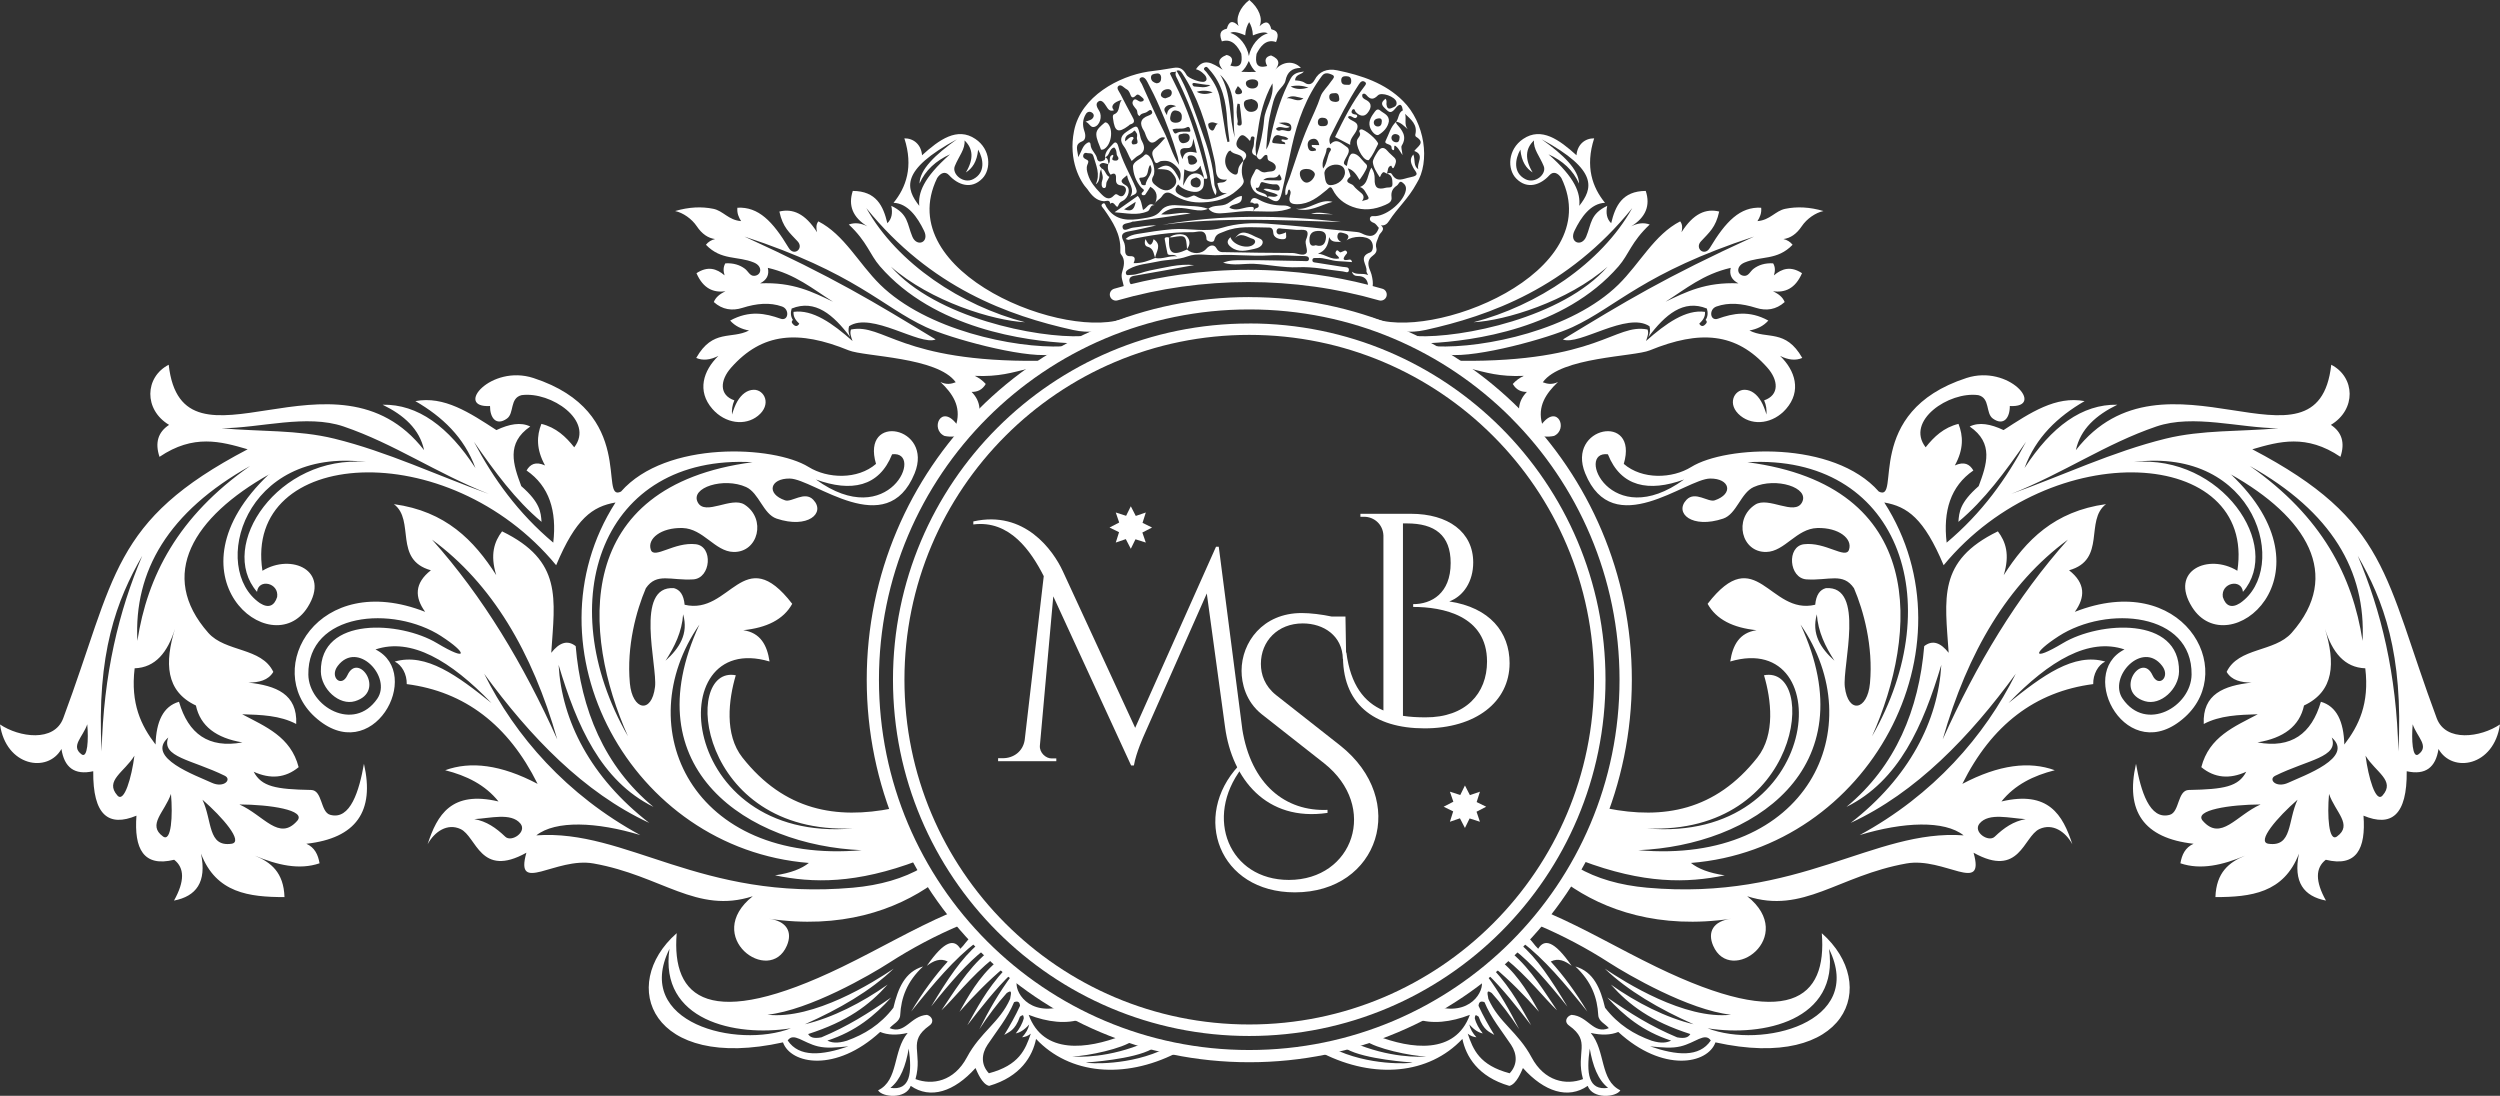
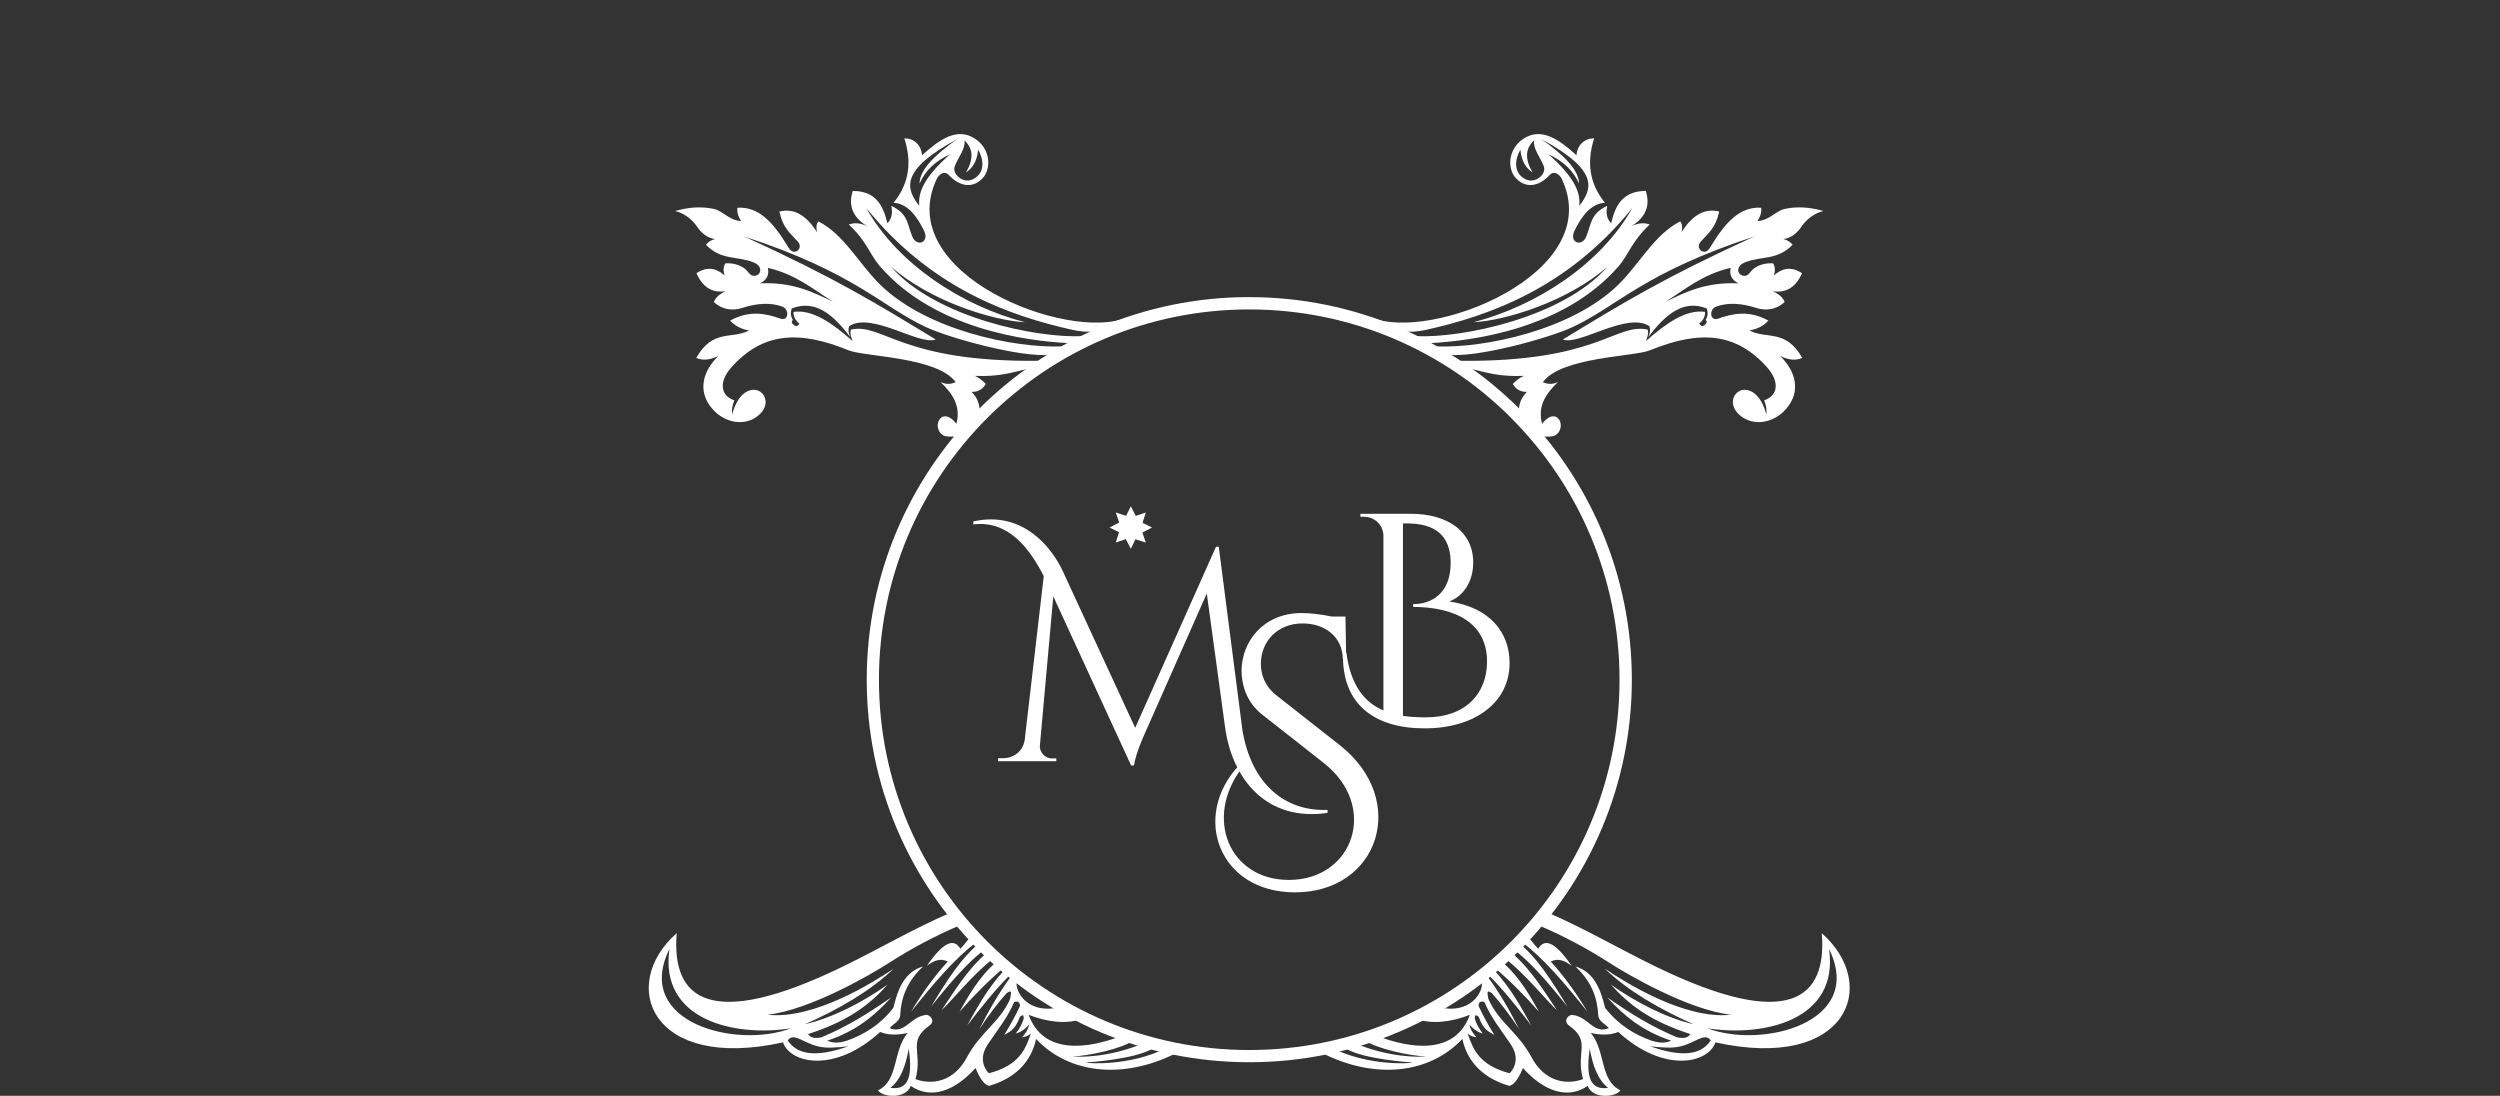
<svg xmlns="http://www.w3.org/2000/svg" viewBox="0 0 595.28 260.93">
  <rect x="0" y="0" width="595.28" height="260.93" fill="#333333" stroke="none" />
  <defs>
    <style>.d,.e{fill:#fff;}.e{fill-rule:evenodd;}</style>
  </defs>
  <g id="a" />
  <g id="b">
    <g id="c">
      <g>
-         <path class="e" d="M64.14,112.92c-18.1,10.17-26.7,23.99-14.54,37.77,4.09,4.63,12.68,3.42,15.48,9.3-1.22,2.03-3.43,2.51-5.93,2.55,6.54,.71,11.71,2.7,11.38,9.85-3.86-2.05-8.36-2.18-12.87-2.32,5.55,2.95,11.58,5.34,13.45,12.6-3.16,2.6-6.74,2.9-10.7,1.09,1.87,3.56,5.24,4.18,13.67,4.34,2.73,.05,2.19,5.25,4.52,5.91,4.84,1.38,6.95-5.8,8.06-12.14,2.59,11.27-1.82,17.72-13.71,19.04,2,.89,2.79,2.62,3.14,4.65-4.85,1.65-10.06,.42-15.39-1.81,3.78,1.55,6.85,3.96,7.04,9.86-8.37-.01-16.28-.93-19.88-10.35,1.42,6.83-1.18,10.16-6.43,11.18,2.58-4.6,2.52-7.8,.04-9.72-7.32,1.8-9.57-2.61-8.98-10.5-6.62,2.76-10.4-.07-10.29-10.58-4.48,1-6.9-.92-7.57-5.3-3.28,5.83-13.21,4.15-14.63-5.84,4.56,3.07,12.91,4.29,15.06-1.49,12.56-33.73,11.35-46.98,43.91-64.03-6.43-1.88-12.89-3.67-20.99,1.8-1.12-3.35-.36-5.88,2.28-7.61-6.06-3.62-5.82-11.36-.09-14.32,3.2,28.73,39.76-6.74,60.81,20.34-1.07-5.03-4.81-8.35-9.88-10.82,8.39-.16,15.69,5.2,22.11,15.08-2.69-7.35-7.9-12.23-14.31-15.94,6.85-1.29,12.94,2.76,19.3,6.9,3.08-1.46,5.83-1.96,8.06-.85-5.81,3.97-4.05,9.07-2.14,14.19,4.53,3.96,4.65,6.22,4.83,8.51-6.21-5.17-11.22-12.03-16.1-19.06,4.62,8.76,10.5,16.96,18.89,24.01,.87-7.51-.92-13.43-6.36-17.18,.87-1.51,2.17-2.21,4.4-1.2-2.14-3.9-1.99-7.06-.87-9.9,3.5,.86,5.82,3.05,7.82,5.58,4.87-6.3-5.55-13.37-12.54-12.42-2.87,.71-1.69,4.31-3.48,5.58-2.6,1.85-4.06-.24-4.03-2.99-8.59,.48,.14-9.98,10.33-6.67,24.88,8.09,15.4,29.78,20.86,27.04,10.75-12.23,36.4-10.97,44.66-5.86,4.53,2.81,11.69,3.06,16.06-.73-3.62-12.25,13.73-8.94,9.2,2.24-6.63,16.33-24.01,1.31-29.75,1.25-4.72-.05-5.65,3.65-1.09,5.19,1.57,.53,4.66-2.3,6.7-.14,3.01,3.17-1.31,6.98-8.73,4.49-3.2-1.08-4.18-6.11-7.25-7.51-5.27-2.4-13.43,.1-11.51,3.66,1.76,3.27,8.01-1.5,11.13,.52,5.22,3.37,3.3,11.4-2.63,11.27-4.42-.1-7.17-5.56-12.15-5.7-5.11-.14-8.48,2.56-7.53,5.21,.81,2.26,5.61-1.96,10.71-1.35,4.18,.51,3.59,8.11-.62,8.37-5.38,.33-8.68-1.7-11.28,2.1-2.25,5.27-4.62,13.77-3.81,22.63,.59,6.47,5.2,7.4,5.99,.87,.61-4.99-4.95-24.19,4.52-23.51,1.38,.37,2.31,1.55,2.53,3.95,10.9,2.6,14.01-15.26,25.62-.22-2.07,3.75-6.1,5.71-11.66,6.28,4.1,.6,5.68,3.56,6.26,7.45-26.03-7.72-22.09,43.43,19.93,39.75-37.09,1.61-40.9-38.96-27.97-36.47-1.7,5.75-2.76,14.1,1.58,19.59,10.02,12.7,22.4,14.75,35.77,12.1,1.75,4.45,3.68,8.34,6.14,12.41-14.92,5.64-25.18,5.4-34.14,3.54,3.77-.55,6.34-1.58,8.05-2.95-42.47-3.38-68.1-51.41-46.04-85.83-5.5,.97-9.44,3.76-14.13,14.94-25.83-31.27-74.45-28.04-69.94,1.32,6.89-4.21,16.24-.08,10.79,8.64-8.58,13.72-34.69-7.56-9.19-31.66h0Zm158.13,97.38c-.89-1.24-1.73-2.51-2.55-3.8-4.6,2.69-10.17,4.29-16.64,4.87-36.36,3.22-53.93-14.01-75.38-12.46,4.57-3.62,14.34-3.23,24.76-.07-17.53-9.53-29.75-23.52-37.17-38.41,10.91,14.98,23.74,28.31,39.3,35.51-13.94-10.79-20.82-24.28-21.58-37.63,4.33,14.47,10.06,27.63,22.59,33.82-11.74-9.69-17.26-23.24-18.52-38.28-2.02-1.58-3.95-.78-5.82,1.59,.85-12.91,2.74-21.89-11.71-28.92-1.85,2.45-2.9,5.5-1.39,10.43-5.29-8.29-12.03-15.22-24.37-16.91,5.14,3.86-.18,13.24,8.81,15.75-3.94,3.09-3.88,6.42-1.36,9.9-25.55-10.04-38.85,13.53-26.28,25,13.7,12.5,26.05-10.25,14.45-16.05,8.47-2.86,17.81,2.59,27.62,12.77-8.03-6.46-15.57-12.07-23.04-9.88,1.71,.82,2.91,3.01,2.86,5.36,13.83,1.79,24.2,9.74,31.16,23.76-8.77-4.62-16-5.44-22.01-3.25,5.08,1.28,9.53,3.47,12.7,7.44-11.22-2.65-14.6,3.17-16.88,10.18,1.68-3.06,4.72-5.05,7.83-3.62,3.85,1.79,4.66,11.79,15.69,5.64-2.86,10.09,6.98,.96,15.98,2.56,16.22,2.88,24.56,12.14,37.92,7.8-12.11,9.64,4,21.35,8.12,11.77,1.39-3.24,0-5.87-4.35-6.42,17.13,2.55,30.24-1.97,39.25-8.42h0ZM24.2,178.93c.43-18.47,4.12-33.5,9.67-46.58-6.07,10.51-10.92,23.18-9.67,46.58h0Zm15.87-3.33c-5.49,4.81,6.65,9.06,10.34,10.78,2.91,1.35,4.86-.8,3.12-1.66-7.81-3.85-15.27-4.42-13.46-9.12h0Zm.64,13.44c-1.49,4.34-5.73,7.35-1.9,10.13,2,1.45,2.36-4.97,1.9-10.13h0Zm7.5,1.38c2.37,5.06,1.21,11.29,6.91,10.49,2.98-.42-2.14-6.35-6.91-10.49h0Zm8.8,1.13c5.81,2.6,9.43,8.83,13.76,3.9,2.26-2.57-6.56-3.88-13.76-3.9h0Zm-36.23-19.09c-1.05,3.07-4.05,5.19-1.34,7.17,1.41,1.03,1.67-3.51,1.34-7.17h0Zm11.23,7.48c-2.39,3.92-7.18,5.94-4.05,9.48,1.63,1.85,3.38-4.33,4.05-9.48h0ZM179.19,110.06c-35.77-2.01-48.26,32.93-29.66,65.26-10.96-24.54-13.34-59.62,29.66-65.26h0Zm-16.53,36.21c-.28,4.16-2.02,7.7-4.19,11.05,3.31-2.99,5.51-6.39,4.19-11.05h0Zm31.61-32.1c17.48,12.69,25.96-6.96,18.15-6-3.08,7.76-9.73,9.07-18.15,6h0Zm-61.58,61.89c-5.95-20.84-15.55-37.1-29.81-47.56,12.12,13.55,21.79,29.69,29.81,47.56h0Zm-19.75,18.98c2.88,.51,5.15,2.06,7.37,4.19,1.47,1.42,5.27-1.14,3.59-3.15-2.22-2.66-7.23-1.22-10.97-1.04h0Zm53.6-46.33c-16.99,24.57-1.69,57.26,38.64,53.73-26.89-1.11-54.68-19.15-38.64-53.73h0Zm-79.37-38.69c-29.19-3.68-37.2,25.42-25.27,33.6,2.05,1.3,3.43,.64,4.09-1.47,.5-3.39-4.45-4.45-4.79-1.22-9.54-11.01,5.07-32.7,25.96-30.91h0Zm-34.34-8.04c8.92,.82,18.07,.33,26.78,2.47,12.65,3.11,24.53,8.78,36.79,13.17-12.64-5.02-22.46-11.93-34.59-16.07-8.8-3-19.88,.38-28.98,.42h0Zm52.27,49.52c-11.57-7.47-31.89-5.66-31.68,9.14,.11,7.61,10.85,13.82,16.41,5.74,3.56-5.17-4.71-14-9.41-7.82-2.04,2.68,.89,5.3,2.31,2.21,2.61-5.71,9.24,3.94,1.8,6.19-3.77,1.14-8.07-2.94-8.13-7.04-.2-13.24,18.93-12,27.63-6.79,7.66,4.59,7.16,2.31,1.07-1.62h0Zm-72.39,1.1c2.35-15.35,9.63-29.61,26.85-41.65-19.48,10.91-27.7,25-26.85,41.65h0Zm24.99,24.17c-6.18-1.03-10-3.85-11.05-8.78-7.24-3.4-7.47-10.19-4.98-18.28-1.75,5.62-4.67,9.25-9.61,9.42-1.01,8.43,1.55,13.68,4.98,18.15,.15-5.49,1.83-9.11,5.58-10.18,2.22,7.65,7.06,11.15,15.07,9.68Z" />
-         <path class="e" d="M297.46,77.02c23.42,0,44.63,9.5,59.98,24.85,15.35,15.35,24.85,36.56,24.85,59.98s-9.5,44.63-24.85,59.98c-15.35,15.35-36.56,24.85-59.98,24.85s-44.63-9.5-59.98-24.85c-15.35-15.35-24.85-36.56-24.85-59.98s9.5-44.63,24.85-59.98c15.35-15.35,36.56-24.84,59.98-24.84h0Zm58.05,26.77c-14.86-14.86-35.38-24.05-58.05-24.05s-43.2,9.19-58.05,24.05c-14.86,14.86-24.05,35.38-24.05,58.05s9.19,43.2,24.05,58.05c14.86,14.86,35.38,24.05,58.05,24.05s43.2-9.19,58.05-24.05c14.86-14.85,24.05-35.38,24.05-58.05s-9.19-43.2-24.05-58.05Z" />
        <path class="e" d="M297.46,70.75c25.15,0,47.93,10.2,64.42,26.68,16.48,16.48,26.68,39.26,26.68,64.41s-10.2,47.93-26.68,64.41c-16.48,16.49-39.26,26.68-64.41,26.68s-47.93-10.2-64.41-26.68c-16.48-16.48-26.68-39.26-26.68-64.41s10.2-47.93,26.68-64.42c16.48-16.48,39.26-26.68,64.41-26.68h0Zm62.35,28.75c-15.96-15.96-38-25.82-62.35-25.82s-46.39,9.87-62.35,25.82c-15.95,15.96-25.82,38-25.82,62.35s9.87,46.39,25.82,62.35c15.96,15.95,38,25.82,62.35,25.82s46.39-9.87,62.34-25.82c15.96-15.96,25.83-38,25.83-62.34s-9.87-46.39-25.82-62.34Z" />
-         <path class="e" d="M531.13,112.92c18.1,10.17,26.7,23.99,14.54,37.77-4.09,4.63-12.68,3.42-15.48,9.3,1.21,2.03,3.43,2.51,5.93,2.55-6.54,.71-11.71,2.7-11.38,9.85,3.86-2.05,8.36-2.18,12.87-2.32-5.55,2.95-11.58,5.34-13.45,12.6,3.16,2.6,6.74,2.9,10.7,1.09-1.87,3.56-5.24,4.18-13.67,4.34-2.73,.05-2.19,5.25-4.52,5.91-4.85,1.38-6.95-5.8-8.06-12.14-2.59,11.27,1.82,17.72,13.71,19.04-2,.89-2.79,2.62-3.14,4.65,4.85,1.65,10.06,.42,15.39-1.81-3.78,1.55-6.85,3.96-7.05,9.86,8.37-.01,16.29-.93,19.89-10.35-1.41,6.83,1.18,10.16,6.43,11.18-2.58-4.6-2.52-7.8-.04-9.72,7.32,1.8,9.57-2.61,8.98-10.5,6.62,2.76,10.4-.07,10.29-10.58,4.49,1,6.9-.92,7.57-5.3,3.28,5.83,13.21,4.15,14.63-5.84-4.56,3.07-12.91,4.29-15.06-1.49-12.56-33.73-11.35-46.98-43.91-64.03,6.43-1.88,12.89-3.67,20.99,1.8,1.12-3.35,.35-5.88-2.28-7.61,6.07-3.62,5.82-11.36,.09-14.32-3.2,28.73-39.76-6.74-60.81,20.34,1.07-5.03,4.81-8.35,9.88-10.82-8.4-.16-15.69,5.2-22.11,15.08,2.7-7.35,7.91-12.23,14.31-15.94-6.85-1.29-12.94,2.76-19.3,6.9-3.08-1.46-5.83-1.96-8.06-.85,5.81,3.97,4.05,9.07,2.14,14.19-4.52,3.96-4.65,6.22-4.83,8.51,6.21-5.17,11.22-12.03,16.1-19.06-4.62,8.76-10.5,16.96-18.9,24.01-.87-7.51,.92-13.43,6.36-17.18-.87-1.51-2.17-2.21-4.41-1.2,2.15-3.9,1.99-7.06,.87-9.9-3.5,.86-5.82,3.05-7.82,5.58-4.88-6.3,5.55-13.37,12.54-12.42,2.87,.71,1.69,4.31,3.47,5.58,2.6,1.85,4.06-.24,4.03-2.99,8.59,.48-.15-9.98-10.33-6.67-24.88,8.09-15.4,29.78-20.86,27.04-10.76-12.23-36.4-10.97-44.66-5.86-4.53,2.81-11.69,3.06-16.07-.73,3.63-12.25-13.73-8.94-9.19,2.24,6.63,16.33,24.01,1.31,29.75,1.25,4.72-.05,5.65,3.65,1.09,5.19-1.57,.53-4.65-2.3-6.71-.14-3,3.17,1.31,6.98,8.73,4.49,3.2-1.08,4.18-6.11,7.25-7.51,5.27-2.4,13.43,.1,11.51,3.66-1.76,3.27-8.01-1.5-11.13,.52-5.22,3.37-3.3,11.4,2.63,11.27,4.42-.1,7.17-5.56,12.15-5.7,5.11-.14,8.48,2.56,7.53,5.21-.81,2.26-5.62-1.96-10.71-1.35-4.17,.51-3.59,8.11,.62,8.37,5.38,.33,8.68-1.7,11.29,2.1,2.25,5.27,4.62,13.77,3.81,22.63-.59,6.47-5.2,7.4-5.99,.87-.61-4.99,4.95-24.19-4.52-23.51-1.38,.37-2.31,1.55-2.53,3.95-10.9,2.6-14.01-15.26-25.62-.22,2.07,3.75,6.1,5.71,11.66,6.28-4.1,.6-5.69,3.56-6.27,7.45,26.03-7.72,22.09,43.43-19.93,39.75,37.09,1.61,40.91-38.96,27.97-36.47,1.7,5.75,2.76,14.1-1.58,19.59-10.02,12.7-22.4,14.75-35.77,12.1-1.76,4.45-3.68,8.34-6.14,12.41,14.93,5.64,25.18,5.4,34.14,3.54-3.77-.55-6.34-1.58-8.05-2.95,42.47-3.38,68.1-51.41,46.04-85.83,5.5,.97,9.44,3.76,14.13,14.94,25.82-31.27,74.45-28.04,69.94,1.32-6.88-4.21-16.25-.08-10.79,8.64,8.58,13.72,34.69-7.56,9.19-31.66h0Zm-158.13,97.38c.89-1.24,1.74-2.51,2.55-3.8,4.61,2.69,10.17,4.29,16.64,4.87,36.36,3.22,53.93-14.01,75.38-12.46-4.57-3.62-14.34-3.23-24.76-.07,17.53-9.53,29.75-23.52,37.17-38.41-10.91,14.98-23.74,28.31-39.31,35.51,13.93-10.79,20.82-24.28,21.58-37.63-4.33,14.47-10.06,27.63-22.59,33.82,11.74-9.69,17.26-23.24,18.52-38.28,2.02-1.58,3.95-.78,5.82,1.59-.86-12.91-2.74-21.89,11.72-28.92,1.85,2.45,2.9,5.5,1.39,10.43,5.29-8.29,12.03-15.22,24.36-16.91-5.14,3.86,.18,13.24-8.8,15.75,3.94,3.09,3.88,6.42,1.37,9.9,25.55-10.04,38.85,13.53,26.28,25-13.7,12.5-26.05-10.25-14.45-16.05-8.47-2.86-17.81,2.59-27.63,12.77,8.03-6.46,15.57-12.07,23.04-9.88-1.71,.82-2.91,3.01-2.86,5.36-13.83,1.79-24.2,9.74-31.16,23.76,8.77-4.62,15.99-5.44,22.01-3.25-5.08,1.28-9.53,3.47-12.7,7.44,11.21-2.65,14.6,3.17,16.88,10.18-1.67-3.06-4.72-5.05-7.83-3.62-3.85,1.79-4.66,11.79-15.69,5.64,2.85,10.09-6.98,.96-15.98,2.56-16.22,2.88-24.56,12.14-37.92,7.8,12.11,9.64-4,21.35-8.11,11.77-1.39-3.24,0-5.87,4.35-6.42-17.13,2.55-30.24-1.97-39.25-8.42h0Zm198.08-31.37c-.43-18.47-4.12-33.5-9.67-46.58,6.07,10.51,10.92,23.18,9.67,46.58h0Zm-15.87-3.33c5.49,4.81-6.65,9.06-10.34,10.78-2.91,1.35-4.86-.8-3.12-1.66,7.81-3.85,15.26-4.42,13.46-9.12h0Zm-.64,13.44c1.49,4.34,5.73,7.35,1.9,10.13-1.99,1.45-2.36-4.97-1.9-10.13h0Zm-7.5,1.38c-2.37,5.06-1.21,11.29-6.91,10.49-2.98-.42,2.14-6.35,6.91-10.49h0Zm-8.8,1.13c-5.81,2.6-9.43,8.83-13.76,3.9-2.26-2.57,6.57-3.88,13.76-3.9h0Zm36.22-19.09c1.05,3.07,4.05,5.19,1.35,7.17-1.41,1.03-1.67-3.51-1.35-7.17h0Zm-11.23,7.48c2.39,3.92,7.18,5.94,4.05,9.48-1.63,1.85-3.38-4.33-4.05-9.48h0Zm-147.18-69.88c35.77-2.01,48.26,32.93,29.67,65.26,10.96-24.54,13.34-59.62-29.67-65.26h0Zm16.53,36.21c.29,4.16,2.02,7.7,4.19,11.05-3.31-2.99-5.5-6.39-4.19-11.05h0Zm-31.61-32.1c-17.48,12.69-25.95-6.96-18.14-6,3.08,7.76,9.73,9.07,18.14,6h0Zm61.58,61.89c5.95-20.84,15.55-37.1,29.81-47.56-12.12,13.55-21.79,29.69-29.81,47.56h0Zm19.75,18.98c-2.88,.51-5.15,2.06-7.37,4.19-1.48,1.42-5.27-1.14-3.6-3.15,2.23-2.66,7.23-1.22,10.97-1.04h0Zm-53.6-46.33c16.99,24.57,1.69,57.26-38.64,53.73,26.89-1.11,54.69-19.15,38.64-53.73h0Zm79.37-38.69c29.19-3.68,37.19,25.42,25.27,33.6-2.05,1.3-3.43,.64-4.09-1.47-.51-3.39,4.45-4.45,4.79-1.22,9.54-11.01-5.07-32.7-25.96-30.91h0Zm34.34-8.04c-8.93,.82-18.08,.33-26.78,2.47-12.65,3.11-24.53,8.78-36.79,13.17,12.64-5.02,22.46-11.93,34.59-16.07,8.8-3,19.88,.38,28.98,.42h0Zm-52.28,49.52c11.57-7.47,31.89-5.66,31.68,9.14-.11,7.61-10.85,13.82-16.41,5.74-3.56-5.17,4.71-14,9.41-7.82,2.04,2.68-.89,5.3-2.31,2.21-2.61-5.71-9.24,3.94-1.81,6.19,3.77,1.14,8.07-2.94,8.13-7.04,.2-13.24-18.93-12-27.63-6.79-7.65,4.59-7.16,2.31-1.07-1.62h0Zm72.39,1.1c-2.35-15.35-9.63-29.61-26.85-41.65,19.48,10.91,27.7,25,26.85,41.65h0Zm-24.99,24.17c6.18-1.03,10-3.85,11.05-8.78,7.24-3.4,7.47-10.19,4.98-18.28,1.75,5.62,4.67,9.25,9.61,9.42,1.01,8.43-1.55,13.68-4.99,18.15-.15-5.49-1.83-9.11-5.58-10.18-2.22,7.65-7.07,11.15-15.07,9.68Z" />
-         <path class="e" d="M299.22,37.15c-.94-.28-1.34-.77-.9-1.82,.25-.57,.28-1.26,.31-1.91,.02-.31,.3-.84-.31-.93-.38-.05-.47,.18-.53,.59-.14,.88-.43,.14-.61-.02-.74-.67-1.45-1.5-2.29-.15-.74,1.18-.74,2.15,.72,2.84,1.29,.62,1.55,1.51,.41,2.57-.09-1.97-2.33-1.25-3.03-2.48,0,0-.36,.12-.47,.25-1.33,1.74-.94,4.04,.83,5.17,.83,.53,1.39,.44,1.45-.59,.05-1.06,.69-1.71,1.28-2.42-.4,1.51-.64,2.92,.01,4.55,.36,.92-.82,1.86-1.58,2.54-2.24,2.02-5,2.7-7.93,2.84-2.63,.16-5.08-.42-7.32-1.88-1.04-.68-1.89-.65-2.6,.46-.51,.78-1.58,1.08-1.81,2.11-1.07-.12-.91,1.15-1.58,1.44-2.5,1.09-5.03,.43-7.88,.23,2.06-1.45,3.76-2.64,5.53-3.89,.84,.93,.95,2.17,1.24,3.34,.99-.39,1.33-1.99,2.7-1.1h0c.02-.07,.04-.14,.06-.19,.81-1.71,.72-3.24-1.01-4.23-.32,.49-.73,1.21-1.22,1.89-.1,.13-.5,.17-.68,.08-.27-.14-.21-.45,0-.63,.77-.7,.16-.67-.31-1.21-1.18-1.33-1.87-3.22-1.92-4.92-.03-1.23,1.86-1.76,2.76-2.75,.24-.26,.52-.19,.85,.04,1.05,.77,1.92,3.79,1.22,4.96-.73,1.22,.03,1.8,.8,2.4,1.35,1.08,2.76,1.5,4.09,.12,.74-.77,.76-1.7,.08-2.65-.95-1.32-1.32-1.51-4-1.53,2.3-1.61,3.68-.95,5.38,2.79,.23-1.45,.4-2.18-.88-3.46-1.3-1.28-2.2-1.43-3.64-1.24-.51,.06-1.21,1.15-1.64-.24-.3-1-.89-1.86,.22-2.78,.87-.7,1.57-1.62,2.42-2.52-.8-.36-1.4,.12-1.78,.45-1.59,1.43-2.25,.39-2.82-1.01-.14-.36-.24-.76-.44-1.07-1.1-1.69-.95-2.94,1.08-3.67,.43-.16,1.15-.45,.77-1.09-.32-.55-.8,0-1.14,.22-.57,.38-1.4,.24-1.75,.98-.74-.32-.4-1.07-.75-1.54-.44-.6-1.26-1.3-.83-2.06,.53-.94,1.21,.19,1.85,.18,.23-.01,.53-.1,.65-.27,.17-.22-.01-.47-.23-.65-.46-.37-1.05-1.06-1.47-.64-1.18,1.2-1.27,.14-1.63-.62-.13-.28-.35-.59-.62-.73-.66-.33-1.35-1.32-1.98-.86-.65,.5,.12,1.33,.44,1.95,.91,1.78,1.83,3.57,2.79,5.32,.44,.81,.87,1.55-.44,1.91-.17,.05-.3,.23-.45,.34-2.46,1.81-3.26,1.43-3.66-1.69-.05-.41-.14-.89,.24-1.05,1.59-.63,.9-2.34,1.84-3.45-2.09,.59-2.75,1.58-1.86,2.49-1.05,.36-1.41-.28-1.9-1.06-.36-.55-1.02-1.58-1.81-1.04-.82,.57-.28,1.49,.19,2.24,.82,1.31,.15,3.54-1.22,3.83-.9,.19-1.09-.94-2.03-1.25,.67-.27,1.16-.36,1.5-.62,.5-.42,.67-1.08,.08-1.51-.51-.39-1.15-.29-1.5,.3-.79,1.28-.85,2.69-.36,4.06,.36,1,.33,2.11-.5,2.44-1.96,.76-1.09,2.02-.97,3.77,.81-1.36,.99-2.5,1.89-3.21,.62-.49,1.02-.43,1.06,.25,.08,1.36,1.34,2.07,1.55,3.33,.07,.39,.42,.82,1.02,.61,.49-.16,1.05-.19,.86-.96,.79,.3,.75,1.01,.82,1.67-.7-.17-1.46-.62-2.05,.08-.26,.32,.26,.6,.42,.92,.96,.33,.93,1.64,1.86,2.01-.21,.39-.42,.78-.63,1.16-.26,.51,.07,1.61-.73,1.49-.63-.1-.53-1.35-.36-1.75,.42-1.03-.22-1.85-.22-2.76-.75,1.07,.05,2.69-1.32,3.63,1.16-2.38,.09-4.5-.54-6.69-.27-.96-1.01-.6-1.57-.77-.3-.1-.66,0-.8,.35-.27,.67,.18,.99,.67,1.2,.79,.32,.41,.83,.25,1.27-.29,.79-.1,1.47,.13,2.25,.54,1.81,1.7,3.16,2.95,4.45,.99,1.05,1.99,2,3.35,.51,.25-.28,.51-.29,.84-.05,1,.75,1.56,.1,1.85-.77,.28-.86-.24-1.4-1.07-1.49-.96-.11-1.28-.54-1.23-1.52,.05-.8-.02-1.76-1.28-1.03-.62-.76-.79-1.62-.55-2.56,.8-.48-.21-1.85,1.11-2.18,.38,.39-.7,1.13,.2,1.34,.28,.07,.73,.09,.91-.09,.54-.5-.18-.9-.22-1.38-.06-.56-.07-1.18-.6-1.61-1.26,.25-.99,2-2.19,2.31,.03-1.47,1.14-2.27,1.96-3.21,.68-.78,1.09,.15,1.19,.57,.89,3.55,2.81,6.68,4.21,10,.71,1.69-.82,1.45-1.4,2.13,1.31-1.98-.47-3.35-.7-5.19-.99,.88-2.22,1.36-.27,2.42,1.18,.65,.7,2.86-.71,3.64-.52,.29-.84,.41-1.12,1.15-.42,1.12-.97-1.4-1.89-.4-.15-1.17-1.01-.58-1.59-.63-1.66-.14-2.76-1.23-3.85-2.84-1.7-1.79-4.6-6.84-3.2-13.89,1.65-8.28,10.71-13.03,17.59-14.12,2.02-.25,4.06-.53,6.05-.89,1.77-.31,2.45,.45,3.15,1.68,.46,.83,3.51,1.94,4.31,1.57,.51-.23,.56-.63,.32-1.14-.3-.64-1.45-1.58-2.39-1.79,1.82-2.71,3.76-1.59,6.36,.12-1.05-1.36-1.4-2.62,.95-3.53,1.3,.32,1.68,1.12,.88,2.53,2.58,.77,2.91-.71,2.6-2.83-.75-1.53-2.09-3.74-4.62-2.93-.51-1.35-.73-2.59,1.19-3.02,.47-1.82,1.39-2.09,2.81-.64-.81-1.82,.27-4.43,2.54-6.19h0c2.31,1.94,3.27,4.44,2.43,6.25,1.45-1.42,2.37-1.13,2.8,.71,1.92,.46,1.66,1.7,1.13,3.05-2.51-.87-3.87,1.3-4.64,2.81-.36,2.11-.05,3.6,2.53,2.9-.77-1.44-.37-2.23,.93-2.52,2.23,.93,1.98,2.13,1.01,3.4,1.56-1.87,4.28-2.35,6.09-.43-2.09,.01-3.27,.96-3.68,3.06-.16,.8-.94,1.5-1.5,2.19-1.33,1.62-1.62,3.72-2.08,5.63-.67,2.76-.78,5.66-1,8.54,.89-1.34,1.06-2.94,1.39-4.44,1-4.32,2.34-8.49,4.42-12.42,.75-1.4,1.91-1.51,3.16-1.7-.61,.8-1.98,.6-2.11,2.1,.79,.08,1.6,.09,2.38,.62,.48,.34,1.56,.67,2.28-.72,1.05-2.01,2.96-2.79,5.38-2.29,5.8,1.19,11.45,3.07,15.68,7.31,2.59,2.56,4.23,6.17,4.8,9.78,.57,3.62,.08,7.26-1.6,9.89-1.96,3.61-4.5,5.75-6.54,8.9-.43,.67-1.04,1.2-1.94,1.02,1.27,1.06-.22,1.74-.45,2.47-.3,.99-.96,1.81-.63,2.97,.23,.83-.29,1.39-.88,1.83-1.16,.84-1.19,1.93-.75,3.15,.16,.43,.37,.86,.48,1.3,.29,1.16,.39,2.04,.28,2.75,.77,.2,1.54,.41,2.31,.64,.76,.21,1.2,1.01,.99,1.78-.21,.76-1.01,1.21-1.78,.99-5.06-1.45-10.21-2.55-15.4-3.27-5.19-.72-10.45-1.09-15.74-1.09s-10.55,.37-15.74,1.09c-5.19,.73-10.34,1.82-15.4,3.27-.76,.22-1.56-.23-1.78-.99-.22-.76,.23-1.56,.99-1.78,.75-.22,1.51-.43,2.27-.63-.18-1.09-.75-2.11-.38-3.31,.41-1.4,.85-2.89-.27-4.27-.18-.21-.18-.61-.16-.93,.16-3.84-1.82-6.82-3.87-9.76-.28-.41-.91-.88-.42-1.28,.64-.52,.71,.25,.97,.69,2.14,3.42,5.36,3.3,8.71,2.75,1.57-.26,3.09-.42,4.25-1.84,1.15-1.43,2.94-1.41,4.6-1.25,2.23,.2,4.52,0,6.69,.82,1.33-1.13,3.16-.41,4.65-1.31,1.03-.62,1.98-1.6,3.35-1.79,.27,2.45-2.18,1.52-2.97,2.79,1.6,.98,3.16,.02,4.68-.13,.95-.08,1.42-.13,.99,1,3.06-.02,6.15,.45,9.04-.78-.49-.49-1.19-.6-1.91-.6-2,.02-3.95-.37-5.72-1.36-1.06-.59-1.73-.66-2.11,.64,.25,.05,.6,0,.74,.16,.37,.41,1.13-.33,1.27,.49,.15,.79-.72,.57-.97,.99-.1,.17-.23,.32-.34,.47t0-.01c-2.23-.16-4.43,.25-6.65,.42-1.34,.09-2.91,.32-4.01-1.04h0c-1.12,.51-2.19,.5-3.47,.28-2.48-.42-5.16-1.16-7.78,1.09,2.56,.2,4.75-.72,7.03-.23-4.54,.66-9.02,1.28-13.5,1.93-.12,.01-.28-.04-.38,.03-.83,.46-2.59,.24-2.31,1.44,.25,1.09,1.63,.06,2.47-.02,1.82-.17,3.6-.62,5.49-.51-2.12,.46-4.21,1-6.34,1.37-1.5,.25-2.29,.71-1.41,2.38,.32,.62,.4,1.35,.38,2.09-.03,.71,.15,1.51,1.13,1.46,1.39-.07,1.29,.73,.88,1.66,1.93,.07,3.54-.54,5.13-1.22-.38-1.05-.34-2.31-1.84-2.7-.6-.15-.8-.92-.44-1.81,.76,1.67,1.45,1.86,1.92,.03,2.07,1.39,.57,2.97,.35,4.46v.02h0c1.78,.38,3.45-.65,5.26-.38-.16-.07-.31-.14-.47-.23-.61-.31-1.71,.16-1.85-.5-.24-1.12-.46-2.26-.65-3.39-.08-.47,.59-.55,1.07-.36,.97-.89,3.38-1.13,4.17-.3,.91,.98,.83,2.08,.03,3.1,1.28,1.23,3.51,1.19,4.64-.14,.81-.93,1.88-1.1,2.41-.13,.61,1.11,1.38,.92,2.18,.94,5.31,.09,10.61,.2,15.91,.2,1.15,0,2.6,.87,3.31,.03,.5-.57-.45-2.28-.08-3.16,1.27-3.03-.88-2.27-2.27-2.38-1.15-.09-2.31-.2-3.47-.29-.42-.03-.94-.25-1.19,.29-.1,.2-.11,.57,.01,.75,.39,.58,.93,.25,1.41,.14,.22-.04,.43-.17,.75-.31-.04,.75,.39,1.6-.65,1.65-1.09,.04-2.34-.4-2.38-1.56-.05-1.32-.8-1.23-1.48-1.23-3.41,0-6.82-.47-10.17,.95-1.18,.51-2.01,.52-2.39,2.02-.22,.9-1.83,.24-1.85-.15-.11-2.75-2.12-1.69-3.29-1.7-5.15-.08-10.23,.72-15.26,1.81-.15,.03-.35-.08-.71-.19,.84-.8,1.84-1.04,2.75-1.2,2.77-.47,5.56-.89,8.35-1.13,3.95-.31,8.04,.8,11.83-.34,3.59-1.1,7.2-1.23,10.81-.98,7.11,.49,14.19,1.3,21.29,1.98,.38,.03,.78,.13,1.12,.3,1.81,.94,3.35,1.06,4.14-1.29-.41-.4-.65-.98-1.25-1.2-.52-.18-1.02-.55-.85-1.15,.19-.64,.89-.4,1.36-.44,2.97-.26,6.65-3.53,7.15-6.07,.22-1.07-.28-1.55-.82-1.96-.69-.53-.85,.46-1.28,.74-.97,.64-1.46,1.47-1.29,2.75,.14,1.04-.51,1.44-1.49,1.87-2.59,1.13-5.13,1.45-7.8,.45-2.04-.76-3.7-2.05-4.71-4.09-.53-1.06-.89-.38-1.4,.04-2.08,1.72-4.16,3.41-7.05,3.43-1.38,0-2.16-.33-1.75-1.95,.12-.46,.39-1.03-.15-1.56-.61,.19-.07,1.15-.89,1.36-.32-1.67,.58-3.03,1.05-4.41,1.36-4.03,2.64-8.1,4.33-12.03,1.02-2.35,2.18-4.65,3-7.15,.36-1.09,1.7-2.31,2.5-3.54,.27-.4,1.17-1.16,.22-1.55-.66-.27-1.68-.73-2.41,.25-3.76,5.01-5.84,10.73-7.2,16.85-.83,3.65-1.51,7.31-2.37,10.94-.58,2.44-1.25,2.62-3.49,1.08,.71-.49,1.71,.43,2.56-.45-1.13-.78-2.45-.62-3.45-1.44,1.03-.3,1.93,.24,2.87,.28,.41,.02,1.02,.25,1.01-.46,0-.47-.45-.99-.83-.95-1.12,.09-2.13-.23-3.19-.51-.98-.25-.43,1.72-1.65,1.29-.09,.85,.64,.88,1.12,1.11,.63,.29,1.41,.31,1.6,1.2-1.47-.48-3.02-.65-3.78-2.51-.7-1.7,.39-2.7,.91-3.94,.19-.44,.62-.28,.97,.02,.47,.4,1.05,.6,1.64,.43,.76-.23,1.94,.03,2.22-.84,.29-.92-.62-1.48-1.43-1.81-.71-.3-.35-1.05-.6-1.38-.99-.55-1.38,2.34-2.5,.23,.94-2.84,1.57-5.78,1.81-8.77,.22-2.81,2.42-5.07,1.97-8.57-2.08,3.78-2.92,7.43-3.43,11.12-.28,2.04-.89,4.11-.37,6.23h0Zm12.47,3.13c-.74-.14-1.97-.02-2.14,.71-.22,.92,.45,2.3,1.38,2.48,.92,.17,1.93-.9,2.14-1.81,.15-.63-.74-1.26-1.38-1.38h0Zm14.06,27.53c-.18-1.28-.87-2.09-2.49-2.09-.56,0-1.14-.23-1.35-1.02,1.17,.89,2.51,.2,3.84,.8-.17-.41-.43-.73-.38-.98,.24-1.43-2.05-3.37,.88-4.41,.77-.27,.91-1.94,.16-2.84-.98-1.21-4.3-1.12-5.81-.03,.63-.66,.7-1.31-.29-1.61-.57-.17-1.48-.57-1.75,.14-.38,.96,.22,1.72,1.22,2.05-1.01-.6-2.55,.37-3.3-1.37-.21,1.9-.87,3.31-2.66,3.95,1.77,.14,3.22,1.59,5.05,1.12-.16-.72-1.16-.84-.79-1.6,.44-.9,.78,.43,1.24,.13,.15-.11,.36-.12,.53-.22,.29-.17,.59-.31,.83,.07,.24,.37-.08,.56-.29,.82-.88,1.15-.39,1.35,.75,1.12,.3-.06,.63-.13,.8,.57-1.12-.08-2.18-.18-3.24-.22-1.73-.08-3.36-.88-5.11-.76-.43,.03-1.05-.15-1.09,.48-.05,.65,.6,.57,1,.65,2.09,.35,4.17,.65,6.25,.99,.59,.1,1.56-.08,1.43,.85-.11,.75-.93,.28-1.44,.23-3.55-.37-7.06-1.18-10.66-1-3.51,.17-6.97-.64-10.48-.81-2.38-.1-4.78,.51-7.37-.26,1.59-.67,3.15-.6,4.59-.61,4.87-.04,9.75,.14,14.62,.21,.47,0,1.22,.21,1.24-.51,.01-.62-.64-.68-1.2-.68-2.82-.02-5.68-.33-8.46-.15-3.97,.26-7.93-.3-11.89-.07-2.47,.14-5.02-.59-7.41,.31-2.32,.86-4.8,.7-7.13,1.23-2.23,.51-4.58,.58-6.67,1.73-.51,.27-.93,.6-.83,1.09,.11,.6,.7,.36,1.14,.35,1.59,0,3.01-.76,4.55-1.05,3.49-.65,6.94-1.67,10.56-1.29-4.76,.89-9.54,1.72-14.31,2.56-.84,.13-1.29,.6-1.06,1.48,.08,.29,.19,.44,.32,.51,3.89-.96,7.83-1.73,11.81-2.29,5.35-.75,10.75-1.13,16.13-1.13s10.79,.38,16.13,1.13c4.17,.58,8.31,1.4,12.38,2.43h0Zm-30.19-50.71c1.17,.05,2.36,.06,3.53,.02-.74-.57-1.25-1.49-1.69-2.53h-.08c-.46,1.05-1,1.96-1.77,2.51h0Zm1.82-3.78h0c.44-2.34,2.32-4.83,4.5-5.36-.51-.34-1.38-.41-3.55,.47-.06-1.41-.44-2.42-.89-3.16-.46,.72-.85,1.73-.94,3.14-2.16-.94-3.03-.88-3.55-.56,2.17,.59,4.03,3.11,4.42,5.47h0Zm-17.23,3.54c2.69,4.41,4.16,9.33,5.92,14.13,1.52,4.16,2.86,8.42,3.09,12.89,.05,.83,.89,1.54,.24,2.58-1.05-1.77-1.11-3.72-1.47-5.52-.77-3.84-1.8-7.58-3.05-11.23-1.25-3.64-2.74-7.21-4.44-10.7-.34-.68-.8-1.3-.34-2.07-.39,.47-1.24-.11-1.53,.58,.71,1.45,1.41,2.84,2.09,4.25,1.53,3.21,2.77,6.54,3.85,9.9,1.08,3.37,2.01,6.81,2.9,10.25,.27,1.05-.47,.51-.79,.64,.1-1.01-.55-1.82-.76-3.12-1.05,1.81-2.39,1.66-3.85,.88-.12,1.42-.21,2.66-.31,3.91,.68-1.24,1.09-2.6,2.46-2.89,.88-.19,1.99,.08,2.5,1.19,0,1.19,.15,2.45-1.21,3.02-1.26,.52-4.01-.39-4.93-1.64-.82,1.05-.95,1.82,.45,2.53,1.54,.78,1.5,.84,3.12,.14,.18-.08,.5,.02,.7,.15,2.65,1.58,4.95,.22,7.37-.75-1.86,.22-1.93-1.17-2.3-2.31,.69-.42,1.61,.13,2.3-.91-2.63,.25-2.58-1.43-2.73-3.09-.12-1.21-.47-2.42-.74-3.63-.74-3.3-1.63-6.53-2.77-9.65-1.15-3.12-2.58-6.14-4.46-8.98-.31-.47-.67-.78-1.26-.58h0s0,0,0,0h0Zm52.23,12.08c.06,.19,.06,.41,.16,.54,1.28,1.51,2.61,2.96,1.23,5.19-.23,.37,.07,1.09,.18,2.26-.61-.89-.87-1.42-1.25-1.82-1.21-1.28-.39,.81-.95,.63-.31-.07-.41-.31-.4-.58,.03-1.06-1.93-.64-1.4-1.67,.77-1.51,1.16-3.29,2.48-4.49h0c.68-.82,.49-2.18,1.6-2.72-.32-2.33-1.35-.99-1.93-.28-1.09,1.32-1.64,.43-2.44-.32-1-.95-.57-1.5,.23-2.18,.46,.52,.17,1,.25,1.42,.12,.68,.35,1.16,1.16,.83,.66-.28,1.42-.47,1.21-1.47-.28-1.25-3.54-2.45-4.42-1.57-.99,1.01-1.77,1.08-2.69-.03-.17-.2-.57-.61-1-.21-.22,.8,.41,1.09,.88,1.33,1.71,.9,1.05,2.23,.32,3.13-.81,1-1.95,.68-2.81-.3-.2-.22-.13-.72-.59-.62-.14,.04-.31,.26-.35,.43-.13,.52,.25,.68,.63,.78,.29,.08,.68-.01,.7,.51-.66,1.14-1.44-.7-2.22,.13,.5,1.13,2.81,.89,2.17,2.88-.43,1.31-1.79,2.13-1.64,3.75-1.3-.67-2.44-1.26-3.6-1.86,2.05-4.21,4.11-8.33,6.95-12,.28-.37,.69-.8,.13-1.15-.59-.38-1.01,0-1.39,.58-2.57,3.93-4.68,8.12-6.78,12.32-.31,.61-.36,1.25-.05,2,1.53-1.69,2.77-.12,3.86,.56,1.17,.73,.22,1.97-.2,2.79-.41,.83-.8,1.34,.3,1.78,.17-1.15,.58-2.9,1.3-2.94,1.38-.08,2.22,1.57,3.26,2.5,.55,.5,0,1.26-.3,1.83-.34,.68-.83,1.3-1.25,1.94-.69-1.18-1.39-2.35-2.79-2.77,.22,.69,.78,1.84,.58,2-1.83,1.51,.36,1.56,.75,2.12,.51,.72,1.29,1.25,1.95,1.85,.62,.55,.58,1.17,.11,1.87,.62-.38,2.07-.16,1.35-1.28-.46-.7-.83-1.81-1.86-2.1,2.04-.74,1.76-3.03,2.73-4.62,.61,.93,.8,1.73,.78,2.71-.07,2.08,.71,2.62,2.65,2.09,.6-.18,1.62,.22,1.59-.91-.03-1,0-2.18-1.36-2.46-.8-.47-.81-.48-1.29,.14-.16,.21-.26,.91-.47,.58-.68-1.07-1.44-2.24-1.55-3.44-.05-.57,.61-1.64,1.08-2.39,.6-.97,1.39-1.52,2.4-.3,.49,.6,1.14,1.07,1.68,1.64,.62,.66,.27,1.39-.02,2.04-.49,1.11-.62-.21-.79-.16-.95,.24-.68,1.28-1.04,1.91h0c.43-.12,.94-.36,1.23,.12,1.23,2.11,2.66,1.04,4.38,.73,2.55-.48,1.19-1.26,.66-2.35-.42-.86-.98-1.93,.07-3.08,.48,1.33-.06,2.73,1.19,3.53-.54-1.43,1.65-3.42-.97-4.36,.75-1.08,2.76-1.94,.41-3.39-.12-.06-.21-.37-.17-.52,.6-2.39-1.06-3.59-2.43-4.93,.35,1.17-.29,2.48,.61,3.64-.93-.79-1.65-1.65-2.81-1.79h0Zm.86,3.95c.14-.55-.26-.85-.81-.95-.61-.11-1.07,.29-1.11,.82-.02,.62,.45,1.06,1.09,1.12,.55,.06,.8-.3,.83-.99h0Zm-2.53-3.96c.1-1.57-1.21-1.88-2.07-2.62-.51-.44-.91-.21-1.25,.25-.8,1.08-1.62,2.22-1.21,3.64,.3,1.01,1.38,2.32,2.12,1.88,1.05-.62,2.16-1.7,2.4-3.15h0Zm-1.68,0c.03-.63-.33-.82-.85-.74-.63,.09-1.13,.43-1.06,1.12,.05,.46,.44,.82,.94,.81,.73,0,.94-.53,.96-1.19h0Zm-.88,5.35c-.02-.91-3.32-3.67-4.1-3.47-.25,.07-.51,.3-.35,.58,.5,.85-.3,1.31-.54,1.92-.48,1.21,1.2,4.64,2.46,4.82,.11,.02,.29,.03,.34-.04,.94-1.15,1.54-2.53,2.18-3.81h0Zm-10.71,16.76c-1.76-.19-3.51-.71-5.28-.13,1.76,.05,3.52,.08,5.28,.13h0Zm-39.07,5.46c-.21,3.87,.78,4.53,4.28,2.91-.23-3.39-.34-3.48-3.54-2.91-.24,.04-.49,.01-.74,0h0Zm30.2-6.82c3.22,1.04,5.85-.9,8.72-1.62-3.16-.86-5.61,2.14-8.72,1.62h0Zm-40.92,.17c2.07,.73,2.47-.28,2.77-1.8-.97,.63-1.74,1.13-2.77,1.8h0Zm26.27,7.03c1.47-1.79,2.96-.41,4.38-.01,.42,.11,.86,.65,.29,1.24-1.32,1.37-5.02,.3-5.6-1.63-.92,.83-.91,1.56,.14,2.37,1.78,1.36,3.64,.81,5.5,.42,.91-.18,1.93-.62,2.03-1.51,.1-.88-1.11-1.06-1.75-1.4-2.71-1.44-3.67-1.32-4.99,.54h0Zm-30.64-27.76c-.13,.05-.21,.05-.25,.09-.87,.76-2,1.57-1.99,2.72,0,1.23,.7,2.45,1.11,3.67,.02,.06,.36,.06,.52,0,1.92-.79,2.58-4.77,1.05-6.25-.13-.12-.32-.17-.43-.22h0Zm6.19,9.21c.59-.49,1.03-1,1.56-1.27,1.52-.78,1.7-1.9,.94-3.34-.15-.28-.3-.56-.37-.86-.76-3.38-.69-3.28-3.43-1.43-1.52,1.03-1.48,2.2-.59,3.38,.8,1.05,1.11,2.3,1.88,3.52h0Zm-1.57-4.66c.72-.51,1.1-1.23,1.9-1.04,.05,.14,.15,.3,.1,.37-.26,.4-.67,.78-.29,1.3,.09,.13,.47,.09,.7,.04,.78-.14,.56-.7,.43-1.2-.13-.49,.23-1.02-.14-1.49-.19-.24-.38-.8-.66-.42-.59,.81-2.2,.62-2.03,2.44h0Zm8.84,19.86c7.06-.94,14.16-1.21,21.25-1.2,7.09,.02,14.2,.31,21.31,.54-7.13-.86-14.25-1.3-21.33-1.24-7.09,.06-14.18,.66-21.23,1.9h0Zm36.54,4.86c1.65,.52,2.33-.36,2.45-1.8,.08-1-.47-1.55-1.52-1.6-1.5-.07-2.45,.44-2.42,2.14,.02,1.04,.39,1.66,1.48,1.26h0Zm-32.52-19.15c-.12-.69-.18-1.4-.38-2.06-1.17-4.01-2.61-7.91-4.29-11.72-.87-2.02-1.85-4.02-2.89-5.96-.29-.56-.85-1.43-1.6-1-.65,.39,.08,1.08,.29,1.53,1.71,3.78,3.35,7.58,5.23,11.26,1.32,2.6,1.93,5.46,3.64,7.95h0Zm35.96,4.84c1.95,.03,3.56-1.59,3.53-3.05-.02-1.2-.84-1.73-1.85-1.82-1.63-.15-3.21,.98-3.03,2.22,.16,1.14,.2,2.59,1.35,2.66h0Zm-24.43-10.25c.16-.04,.31-.09,.46-.13-.19-1.68-.45-3.36-.55-5.04-.25-4.45-1.12-8.66-4.23-12.08-.31-.34-.6-.89-1.06-.55-.59,.45,.07,.78,.31,1.08,1.55,1.97,2.9,4.02,3.3,6.57,.42,2.65,.84,5.31,1.28,7.96,.12,.74,.31,1.46,.48,2.19h0Zm-1.77-16.06c2.84,4.61,2,10.06,3.52,14.96-.84-5.08,.98-10.76-3.52-14.96h0Zm7.46,5.8c-.79,.15-1.8,.14-1.8,1.13,.01,.85,.57,1.83,1.47,1.92,.86,.09,1.88-.28,1.9-1.45,.02-1.01-.76-1.39-1.56-1.6h0Zm-16.41,14.33c.45-2.1,1.88-1.86,3.39-1.51-.28-1.19-.51-2.19-.8-3.37-.25,1.03-.13,2.32-1.46,2.24-2.31-.14-1.76,1.14-1.13,2.64h0Zm-.18-9.9c.14-1.2-.67-1.59-1.38-1.69-.97-.14-1.23,.79-1.36,1.55-.17,.92,.44,1.35,1.24,1.36,.83,.01,1.52-.32,1.5-1.22h0Zm25.38,5.07c-.59-.67-1.36-.54-1.98-.78-.82-.31-1.4,0-1.72,.92-.15,.44-.29,.79,.22,.87,.9,.14,1.83,.17,2.73,.25,.09-.83-1.01-.34-.86-1.09,.48-.18,1,.36,1.61-.18h0Zm-32.88,6.19c-.91,1.05-.04,3.01-2.27,3.04-.79,.02,.07,.91,.11,1.38,.03,.51,1.04,.5,1.06,.3,.14-1.58,2.11-2.71,1.1-4.72h0Zm22.77-19.57c-.08,.85,.66,1.38,1.53,1.38,.79,0,1.41-.37,1.4-1.26-.02-1.36-2.85-1.05-2.92-.12h0Zm-1.48,5.07c-.17-.03-.34-.05-.5-.08-.34,1.34-.25,2.7,.03,4.09,.08,.39-.39,1.04,.33,1.12,.82,.08,.62-.74,.6-1.14-.09-1.33-.3-2.66-.46-3.98h0Zm18.95,9.79c-.21-1.17-.78-1.72-1.78-1.44-.88,.25-1.11,1.02-.91,1.9,.28,1.2,1.07,1.04,1.91,.81,.08-.88-1.17-.4-1-1.31,.53,.01,1.07,.03,1.78,.04h0Zm-29.27,7.66c-.56,.25-1.29,.26-1.35,1.13-.06,1.01,.65,1.23,1.33,1.29,.61,.05,1.03-.34,1.06-1.06,.04-.81-.45-1.13-1.04-1.36h0Zm-9.51-22.38c.96-.03,1.14-.66,1.13-1.33-.01-.66-.36-1.12-1.09-1-.6,.1-1.37,.12-1.33,1,.04,.82,.68,1.16,1.29,1.32h0Zm6.42,11.96c-.31,.2-1.25-.03-1.16,.86,.05,.63,.37,1.54,1.25,1.44,.63-.08,1.41-.37,1.42-1.29,0-.87-.56-1.08-1.5-1.01h0Zm39.08-11.6c.46,.08,.91-.05,.89-.92,0-.91-.5-1.11-1.24-1.13-.69-.02-1.14,.21-1.14,.98,0,.88,.53,1.13,1.49,1.07h0Zm-41.68,10.64c.25,.55,.48,1.18,.95,.89,.85-.53,1.72-.33,2.59-.37,.35-.02,.86,.21,.7-.45-.08-.37-.22-.94-.89-.56-1.01,.56-2.2,.04-3.35,.49h0Zm-1.69-7.42c.61-.23,1.4-.3,1.52-1.17,.08-.62-.31-1.02-.89-1.01-.81,0-1.55,.4-1.69,1.25-.07,.47,.44,.89,1.06,.94h0Zm26.33,7.26c.36,.57,.85,.48,1.11,.37,.87-.37,2.63,1.05,2.56-.74-.07-1.35-1.79-1.19-3.01-1.04,.84,.3,1.68,.59,2.65,.93-1.15,.8-2.3-.6-3.3,.48h0Zm14.16-6.4c.39-.02,1-.06,.92-.77-.06-.61-.14-1.42-1.06-1.32-.58,.05-1.37-.05-1.32,.96,.05,.85,.63,1.06,1.45,1.13h0Zm-3.37,5.76c1,.05,1.56-.08,1.58-.86,0-.83-.55-1.13-1.28-1.14-.68-.01-1.09,.33-1.1,1.06-.01,.79,.53,.94,.79,.94h0Zm.45,10.1c1.08-1.4,.91-3.08,1.78-4.29,.16-.23,.06-.54-.2-.64-.33-.14-.75,0-.77,.35-.08,1.48-1.36,2.69-.81,4.58h0Zm-29.98-1.82c-.22-.79-.69-1.26-1.48-1.32-.52-.04-.96,.23-.75,.79,.2,.52-.09,1.46,.91,1.43,.61-.01,1.1-.28,1.32-.89h0Zm3.15-18.06c-1.27-.04-2.51-.31-3.75-.48-.29-.04-.57,0-.55,.3,0,.19,.27,.52,.43,.52,1.29,.04,2.62,.53,3.88-.34h0Zm2.22,9.43c-.96-.37-1.85-.9-2.7-.24-.14,.12,.02,.98,.28,1.25,1.47,1.54,1.06-1.96,2.42-1h0Zm16.87-9.09c1.41,.83,2.83,.66,4.26,.26-1.41-.47-2.82-.62-4.26-.26h0Zm-22.36,1.27c1.26,.72,2.53,.59,3.8,.12-1.26-.46-2.53-.51-3.8-.12h0Zm15.83,21.03c1.59,.04,2.71,.07,3.82,.08,.37,.01,.65-.17,.5-.59-.12-.33-.47-1.03-.56-.84-.77,1.49-2.39,.11-3.77,1.35h0Zm5.59-19.49c1.33-.21,2.62,1.17,3.99,0-1.33-.17-2.63-.96-3.99,0h0Zm-11.62-2.9c-.36,.68-1.01,1.34-.41,1.85,.29,.24,2.75,.19,.41-1.85h0Zm-14.7,4.79c-1.29-.58-2.09-.32-2.59,.27-.52,.58,.04,1.23,.41,1.86,.04-1.26,.78-1.83,2.18-2.13Z" />
        <g>
          <path class="e" d="M433.79,222.21c1.28,15.59-7.76,23.37-39.37,8.03-8.99-4.36-16.97-9.09-25.51-12.77-.44,.53-2.33,2.25-2.77,2.77,5.96,2.51,11.68,5.54,17.11,9.04,4.36,2.81,18.86,11.23,28.93,12.34-11.06,1.23-25.32-7.78-30.05-10.97,5.47,5.26,13.01,9.64,21.14,13.24-6.5-1.52-13.61-5.13-19.7-9.45,4.41,4.94,9.56,8.76,18.92,11.78-.42,.7-1.16,1.16-3.14,.79-6.3-2.64-11.06-5.66-16.63-9.5,3.93,4.32,8.38,8.04,15.19,10.27-.94,.47-2.26,.76-4.65,.02-4.13-1.48-7.94-3.77-11.08-7.85-1.08-4.57-2.72-8.57-7.06-9.82,3.87,3.6,5.23,7.51,5.44,11.56,.07,1.54,1.68,2.08,2.52,3.12-3.71,1.59-4.94-2.92-8.89-3.16-1.16,.33-1.86,1.64-.56,2.56,5.35,3.84,1.49,6.27,3.3,12.74-4.03,1.51-9.18,.56-12.24-5.18-3.23-6.05-7.81-8.29-10.29-13.92-.42-1.99-.21-2.04,.8-1.4,2.17,2.4,4.44,5.45,6.54,8.62-2.22-4.39-4.67-8.74-7.86-12.98-.36,.29-.94,.79-1.31,1.07,1.3,1.71-1.5,8.41-9.51,6.76-.18-.03-.35-.08-.52-.12-1.72,.99-3.48,1.91-5.27,2.79,3.62,1.35,8.23,.8,12.72-.94-3.49,9.58-14.03,8.13-22.16,4.99-.59,.19-2.77,.42-2.73,1.11,2.45,1.93,10.78,3.7,14.52,3.82-1.64,.09-8.63,.44-17.59-3.4l-1.39,1.62c4.4,2.47,15.13,3.16,15.73,3.21-.55,.25-10.54,.88-19.15-3.44l-2.29,1.24c12.29,6.18,25.29,5.07,33.28-3.42,.84,4.09,3.66,9,11.18,11.18,1.7-.39,2.84-3.37,3.24-4.25,5.07,5.66,10.76,7.49,15.42,4.25,1.15,3.22,6.77,2.74,7.78,1.06-4.95-2.38-3.46-9.4-7.05-13.67,2.57,.59,4.75,.52,6.55-.23,10.63,9.76,21.3,7.65,23.14,2.48,31.4,6.95,39.29-13.66,25.33-25.98h0Zm-79.65,9.66c.32-.26,1.13-.85,1.44-1.11,4.58,5.01,6.8,9.48,9.01,13.37-3.34-4.31-6.69-8.6-10.45-12.26h0Zm1.75-1.44c.39-.33,1.46-1,1.84-1.33,4.14,3.53,6.77,8.35,8.73,11.82-3.42-3.87-6.93-7.42-10.57-10.49h0Zm2.53-2.21c.32-.29,1.19-1.06,1.51-1.36,4.76,4.03,8.09,9.74,10.82,13.71-2.8-2.62-7.05-8.13-12.33-12.35h0Zm10.83,.73h0c3,3.29,5.93,7.26,8.72,11.92-5.47-6.84-10.31-12.55-15.54-16.54l1.4-1.1c.98,.76,1.45,1.77,2.43,2.68h0c1.43-2.36,3.73-2.06,7.97,4.07-1.57-1.2-3.19-1.93-4.97-1.03h0Zm3.94,10.7c-4.71-5.9-8.6-10.34-12.6-13.48,.32-.31,1.14-1.01,1.46-1.33,3.88,3.25,7.27,8.35,11.15,14.81h0Zm62.32-13.71c8.72,17.66-16.08,23.85-28.91,18.91,13.27,2.11,31.4-1.86,28.91-18.91h0Zm-52.6,33.09c-4.78,.73-5.19-3.6-4.37-9.35,.71,4.07,1.95,7.46,4.37,9.35h0Zm9.98-9.88c3.13,.29,5.16,.5,7.28,0,3.52-.84,5.8-3.43,7.19-1.4-2.74,4.08-8.13,3.57-14.47,1.4h0Zm-33.42,6.41c-7.22-1.91-8.7-5.65-9.99-9.44,.65,.55,1.35,.79,2.08,.87-.9-.97-1.48-1.98-1.7-3.06,1.24,1.4,2.27,1.95,3.2,2.14-.88-1.15-1.6-2.34-1.9-3.65,.1-.94,.28-.75,.92-.34,1.22,3.39,2.62,3.61,3.73,4.34-1.37-2.25-2.66-4.53-3.75-6.92,.06-.93,.53-1.22,1.42-.87,1.54,3.74,4.1,6.8,6.32,10.14,1.47,2.22,1.58,4.75-.32,6.78Z" />
          <path class="e" d="M161.13,222.21c-1.28,15.59,7.76,23.37,39.37,8.03,8.99-4.36,16.97-9.09,25.51-12.77,.44,.53,2.33,2.25,2.77,2.77-5.96,2.51-11.67,5.54-17.11,9.04-4.36,2.81-18.86,11.23-28.93,12.34,11.05,1.23,25.32-7.78,30.05-10.97-5.46,5.26-13.01,9.64-21.14,13.24,6.5-1.52,13.61-5.13,19.7-9.45-4.41,4.94-9.56,8.76-18.92,11.78,.41,.7,1.16,1.16,3.14,.79,6.3-2.64,11.06-5.66,16.63-9.5-3.93,4.32-8.38,8.04-15.19,10.27,.94,.47,2.26,.76,4.65,.02,4.12-1.48,7.94-3.77,11.07-7.85,1.08-4.57,2.72-8.57,7.06-9.82-3.87,3.6-5.23,7.51-5.44,11.56-.07,1.54-1.68,2.08-2.52,3.12,3.71,1.59,4.95-2.92,8.9-3.16,1.16,.33,1.86,1.64,.56,2.56-5.35,3.84-1.5,6.27-3.3,12.74,4.03,1.51,9.18,.56,12.24-5.18,3.22-6.05,7.81-8.29,10.29-13.92,.42-1.99,.21-2.04-.8-1.4-2.17,2.4-4.44,5.45-6.53,8.62,2.22-4.39,4.66-8.74,7.86-12.98,.36,.29,.94,.79,1.31,1.07-1.3,1.71,1.5,8.41,9.51,6.76,.18-.03,.35-.08,.52-.12,1.72,.99,3.48,1.91,5.27,2.79-3.63,1.35-8.24,.8-12.72-.94,3.49,9.58,14.03,8.13,22.16,4.99,.59,.19,2.77,.42,2.72,1.11-2.45,1.93-10.77,3.7-14.52,3.82,1.64,.09,8.63,.44,17.59-3.4l1.39,1.62c-4.4,2.47-15.13,3.16-15.73,3.21,.55,.25,10.54,.88,19.15-3.44l2.28,1.24c-12.29,6.18-25.29,5.07-33.28-3.42-.83,4.09-3.66,9-11.18,11.18-1.7-.39-2.84-3.37-3.24-4.25-5.07,5.66-10.76,7.49-15.42,4.25-1.15,3.22-6.77,2.74-7.78,1.06,4.94-2.38,3.46-9.4,7.05-13.67-2.57,.59-4.75,.52-6.55-.23-10.62,9.76-21.3,7.65-23.14,2.48-31.4,6.95-39.29-13.66-25.33-25.98h0Zm79.65,9.66c-.32-.26-1.13-.85-1.44-1.11-4.58,5.01-6.8,9.48-9.01,13.37,3.34-4.31,6.69-8.6,10.45-12.26h0Zm-1.75-1.44c-.39-.33-1.46-1-1.84-1.33-4.14,3.53-6.77,8.35-8.73,11.82,3.42-3.87,6.93-7.42,10.57-10.49h0Zm-2.53-2.21c-.32-.29-1.19-1.06-1.51-1.36-4.76,4.03-8.09,9.74-10.82,13.71,2.8-2.62,7.06-8.13,12.33-12.35h0Zm-10.83,.73h0c-3,3.29-5.93,7.26-8.72,11.92,5.47-6.84,10.31-12.55,15.54-16.54l-1.39-1.1c-.98,.76-1.45,1.77-2.43,2.68h0c-1.43-2.36-3.73-2.06-7.98,4.07,1.57-1.2,3.19-1.93,4.97-1.03h0Zm-3.95,10.7c4.71-5.9,8.6-10.34,12.6-13.48-.32-.31-1.14-1.01-1.45-1.33-3.88,3.25-7.27,8.35-11.15,14.81h0Zm-62.31-13.71c-8.72,17.66,16.08,23.85,28.91,18.91-13.27,2.11-31.4-1.86-28.91-18.91h0Zm52.6,33.09c4.78,.73,5.19-3.6,4.37-9.35-.71,4.07-1.95,7.46-4.37,9.35h0Zm-9.98-9.88c-3.13,.29-5.16,.5-7.28,0-3.51-.84-5.8-3.43-7.19-1.4,2.74,4.08,8.12,3.57,14.47,1.4h0Zm33.43,6.41c7.22-1.91,8.7-5.65,9.99-9.44-.65,.55-1.35,.79-2.08,.87,.9-.97,1.48-1.98,1.7-3.06-1.23,1.4-2.27,1.95-3.2,2.14,.88-1.15,1.6-2.34,1.91-3.65-.1-.94-.28-.75-.92-.34-1.21,3.39-2.61,3.61-3.73,4.34,1.37-2.25,2.66-4.53,3.75-6.92-.06-.93-.53-1.22-1.42-.87-1.54,3.74-4.1,6.8-6.32,10.14-1.47,2.22-1.58,4.75,.32,6.78Z" />
        </g>
        <g>
          <path class="e" d="M326.51,75.56c13.87,6.04,56.33-10.37,45.27-33.17-.85-1.27-1.94-1.67-2.84-.67-2.06,2.28-5.27,3.51-7.92,.78-2.15-2.21-2.04-6.93,1.67-9.42,4.32-2.92,8.61,.19,12.69,3.89,.21-2.6,2.06-4.06,4.21-4.03-2.19,6.78-.4,11.7,2.58,15.35-3.39,.14-5.69,3.39-7.27,6.67-1.35,2.79,1.72,3.96,2.79,1.39,1.29-3.07,.9-5.37,5.01-7.34-.36,1.72-.11,3.13,.94,4.14,.98-4.13,2.65-7.65,8.23-7.69,1.15,3.48,.01,6.3-3.47,8.44,1.46-.74,2.93-.98,4.42-.44-4.4,4.13-4.94,7.09-7.42,9.95-12.97,14.95-34.83,17.77-44.85,18.29-1.03-.08-2.53-1.25-3.21-1.66,10.65,.5,34.77-4.35,45.45-16.55-9.44,8.3-24.42,12.88-31.93,13.24,15.07-3.92,30.39-13.91,37.8-27.18-15.32,18.98-33.94,25.64-49.22,29.02-7.89,1.74-11.84-2.44-12.93-3h0Zm40.86,15.45c4.29-6.03,21.72-6.05,25.47-7.59,11.94-4.88,20.58-4.24,27.98,4.11,2.68,3.02,2.89,6.55-.76,7.8,.51,1.15,.63,2.25,.56,3.37-.37-1.18-.76-2.27-1.29-3.16-.98-1.66-2.32-2.7-3.88-2.73-2.54-.05-4.36,3.51-1,6.21,3.04,2.45,7.78,1.85,10.83-1.64,3.74-4.28,2.18-9.15-1.42-12.64,1.95,.98,3.71,1.17,5.28,.49-3.97-6.99-8.39-4.36-12.58-6.54,1.81-.32,3.34-1.05,4.5-2.36-4.57-2.5-8.39-1.73-11.99-.45-1.9,.68-2.25-2.24-.36-2.9,2.91-1.03,6.03-.75,9.45,.33,2.41,.76,4.76,.44,6.79-1.39-.43-1.12-1.42-1.94-2.78-2.56,2.82,.35,5.27-.56,6.91-4.31-2.67-1.76-4.79-1.12-6.69,.52,.35-1.1,.31-2.07-.19-2.87-1.97-.1-3.45,.4-4.62,1.27-.82,.6-1.2,1.77-2.25,1.71-1.7-.09-2.14-2.24,.07-3.17,3.91-1.62,7.76-.42,11.44-4.23-.57-.71-1.3-1.15-2.18-1.36,1.64-.21,3.11-1.18,4.37-3.06,1.17-1.74,3.24-3.21,5.16-3.61-3.3-.97-6.32-1.1-9.1-.53-2.38,.49-3.6,2.7-6.62,2.93,.57-.9,1.02-1.88,.89-3.19-5.01-.28-8.44,3.26-12.21,9.55-1.29,2.16-3.67,.13-2.15-1.52,1.97-2.14,3.54-3.31,4.36-7.12-3.14-.77-6.15,.45-8.97,4.93,.24-.99,.24-1.89-.32-2.59-6.14,3.14-9.6,10.04-14.71,15.06-11,10.79-31.84,15.19-43.43,14.71,1.96,1.29,1.12,.57,2.97,2,6.9,.71,23.82-3.93,29.54-6.59,10.55-4.89,16.87-12.94,43.23-21.56-21.48,9.83-30.66,15.47-45.53,24.5,3.78,1.58,15.3-6.73,20.63-3.14,.2,.79,.16,1.64-.28,2.57,4.01-5.33,8.35-9.06,13.94-6.79,.27,.93,.27,1.85-.31,2.73,.25,.15,.33,.37,.23,.69-.72,.98-1.28,.93-1.74,.19,.74-.74,1.47-1.49,1.37-2.82-4.54-.63-9.27,2.72-14.05,6.94,.36-.99,.71-1.98,.36-2.74-7.81-1.53-11.74,7.78-44.74,7.46,1.07,.87,1.18,.86,2.21,1.78,4.18,1.01,7.26,2.05,13.07,1.8-1.01,.47-1.88,1.12-2.62,1.93,.83,1.42,2,1.91,3.36,1.89-4.67,4.68,.06,11.86,6.47,10.48,3.41-1.58,.87-7.63-2.85-2.89-1.13-4.15,.89-7.2,3.79-9.95-1.45,.7-2.56,.46-3.61,.07h0Zm8.66-41.98c3.18-4.06,4.75-8.44-8.96-15.87,5.16,3.66,8.88,7.23,8.91,10.55-1.39-3.18-3.89-5.44-7.27-6.97,6.47,5.7,7.63,9.28,7.33,12.28h0Zm37.91,18.44c-7.83-.35-12.52,2.07-17.35,4.37,4.78-3.01,8.92-6.55,15.51-8.06-.39,1.7,.28,2.91,1.84,3.69h0Zm-48.68-34.03c-2.07,1.94-2.22,4.46-.32,7.62-1.51-.96-2.64-2.51-2.92-5.44-1.25,2.21-1.81,5.47,1.16,7.03,2.35,1.24,5.16-1.2,4.4-3.09-.97-2.4-2.51-4.02-2.32-6.12Z" />
          <path class="e" d="M268.42,75.56c-13.87,6.04-56.33-10.37-45.27-33.17,.85-1.27,1.94-1.67,2.84-.67,2.06,2.28,5.27,3.51,7.92,.78,2.15-2.21,2.04-6.93-1.67-9.42-4.32-2.92-8.61,.19-12.69,3.89-.21-2.6-2.06-4.06-4.21-4.03,2.19,6.78,.4,11.7-2.58,15.35,3.39,.14,5.69,3.39,7.27,6.67,1.35,2.79-1.72,3.96-2.79,1.39-1.29-3.07-.9-5.37-5.01-7.34,.36,1.72,.11,3.13-.94,4.14-.98-4.13-2.64-7.65-8.23-7.69-1.15,3.48,0,6.3,3.47,8.44-1.45-.74-2.92-.98-4.42-.44,4.4,4.13,4.94,7.09,7.42,9.95,12.97,14.95,34.83,17.77,44.85,18.29,1.03-.08,2.53-1.25,3.21-1.66-10.65,.5-34.77-4.35-45.45-16.55,9.44,8.3,24.42,12.88,31.93,13.24-15.08-3.92-30.38-13.91-37.79-27.18,15.32,18.98,33.94,25.64,49.21,29.02,7.89,1.74,11.84-2.44,12.93-3h0Zm-40.86,15.45c-4.29-6.03-21.72-6.05-25.48-7.59-11.94-4.88-20.58-4.24-27.98,4.11-2.68,3.02-2.89,6.55,.76,7.8-.51,1.15-.64,2.25-.56,3.37,.37-1.18,.76-2.27,1.29-3.16,.98-1.66,2.32-2.7,3.88-2.73,2.54-.05,4.36,3.51,1,6.21-3.04,2.45-7.78,1.85-10.83-1.64-3.75-4.28-2.18-9.15,1.42-12.64-1.95,.98-3.71,1.17-5.28,.49,3.96-6.99,8.38-4.36,12.58-6.54-1.81-.32-3.34-1.05-4.5-2.36,4.57-2.5,8.39-1.73,11.99-.45,1.9,.68,2.24-2.24,.36-2.9-2.91-1.03-6.04-.75-9.45,.33-2.41,.76-4.76,.44-6.79-1.39,.43-1.12,1.42-1.94,2.78-2.56-2.82,.35-5.27-.56-6.91-4.31,2.67-1.76,4.8-1.12,6.69,.52-.34-1.1-.31-2.07,.19-2.87,1.97-.1,3.45,.4,4.62,1.27,.82,.6,1.2,1.77,2.25,1.71,1.7-.09,2.14-2.24-.07-3.17-3.91-1.62-7.76-.42-11.43-4.23,.57-.71,1.3-1.15,2.18-1.36-1.64-.21-3.11-1.18-4.37-3.06-1.17-1.74-3.24-3.21-5.15-3.61,3.3-.97,6.32-1.1,9.1-.53,2.38,.49,3.59,2.7,6.62,2.93-.57-.9-1.02-1.88-.89-3.19,5.01-.28,8.44,3.26,12.21,9.55,1.29,2.16,3.67,.13,2.15-1.52-1.97-2.14-3.54-3.31-4.36-7.12,3.14-.77,6.15,.45,8.97,4.93-.24-.99-.24-1.89,.31-2.59,6.15,3.14,9.61,10.04,14.71,15.06,11,10.79,31.83,15.19,43.43,14.71-1.96,1.29-1.12,.57-2.97,2-6.9,.71-23.82-3.93-29.54-6.59-10.55-4.89-16.87-12.94-43.23-21.56,21.48,9.83,30.66,15.47,45.53,24.5-3.78,1.58-15.31-6.73-20.63-3.14-.2,.79-.16,1.64,.28,2.57-4.01-5.33-8.35-9.06-13.94-6.79-.27,.93-.27,1.85,.31,2.73-.25,.15-.33,.37-.23,.69,.72,.98,1.28,.93,1.74,.19-.73-.74-1.46-1.49-1.37-2.82,4.54-.63,9.27,2.72,14.05,6.94-.36-.99-.71-1.98-.36-2.74,7.81-1.53,11.74,7.78,44.74,7.46-1.07,.87-1.18,.86-2.21,1.78-4.18,1.01-7.26,2.05-13.07,1.8,1.01,.47,1.88,1.12,2.62,1.93-.83,1.42-2,1.91-3.37,1.89,4.68,4.68-.06,11.86-6.47,10.48-3.41-1.58-.87-7.63,2.85-2.89,1.13-4.15-.89-7.2-3.79-9.95,1.45,.7,2.56,.46,3.61,.07h0Zm-8.66-41.98c-3.18-4.06-4.75-8.44,8.96-15.87-5.16,3.66-8.88,7.23-8.91,10.55,1.4-3.18,3.89-5.44,7.27-6.97-6.47,5.7-7.62,9.28-7.33,12.28h0Zm-37.91,18.44c7.83-.35,12.52,2.07,17.35,4.37-4.78-3.01-8.92-6.55-15.51-8.06,.39,1.7-.28,2.91-1.84,3.69h0Zm48.68-34.03c2.07,1.94,2.22,4.46,.32,7.62,1.51-.96,2.64-2.51,2.92-5.44,1.25,2.21,1.81,5.47-1.16,7.03-2.35,1.24-5.16-1.2-4.4-3.09,.97-2.4,2.51-4.02,2.32-6.12Z" />
        </g>
        <polygon class="e" points="269.26 120.55 270.44 122.85 272.83 122.03 272.05 124.5 274.32 125.61 272.01 126.8 272.83 129.19 270.37 128.41 269.26 130.67 268.07 128.37 265.68 129.19 266.46 126.72 264.19 125.61 266.49 124.42 265.68 122.03 268.14 122.82 269.26 120.55" />
-         <polygon class="e" points="348.82 187.03 350 189.33 352.39 188.51 351.61 190.98 353.88 192.09 351.58 193.28 352.39 195.67 349.93 194.88 348.82 197.15 347.63 194.85 345.24 195.67 346.02 193.2 343.75 192.09 346.06 190.9 345.24 188.51 347.71 189.3 348.82 187.03" />
        <g>
          <path class="d" d="M295.78,173.5c2.09,13.35,10.36,19.77,20.32,19.34v.72c-14.62,2.15-22.72-8.16-24.39-20.36l-4.36-31.89-14.89,33.64s-1.99,4.35-2.46,7.31h-.67l-18.53-40.26-3.19,35.53c-.15,1.72,1.47,3.09,2.79,3.06h1.12v.67h-13.86v-.72h1.14c2.51,0,4.76-1.58,5.19-4.32l4.54-39.03c-3.02-5.94-8.1-13.42-16.77-12.31v-.72c12.22-2.75,19.03,6.92,21.29,11.81l17.25,37.34,19.25-43.13h.65l5.59,43.32Z" />
          <path class="d" d="M319.1,177.5c16.44,13,9.28,34.98-10.77,34.98-18.14,0-24.65-18.11-13.37-30.17l.74,.58c-9.05,11.81-3.05,26.63,11.2,26.63,15.39,0,21.4-17.45,8.41-27.76l-14.86-11.68c-3.84-3.04-4.82-7.4-4.82-10.36,0-6.75,5.02-13.75,14.32-13.75,2.05,0,4.85,.34,7.17,.84h3.25l.17,10.1h-.79c-.1-5.51-4.54-8.47-9.56-8.47-5.93,0-9.96,4.2-9.96,9.63,0,2.55,.91,5.27,3.6,7.42l15.27,12.01Z" />
          <path class="d" d="M335.96,122.34c8.82,0,14.83,4.29,14.83,11.59,0,4.51-2.29,8.01-5.7,9.28,9.64,1.45,14.36,7.32,14.36,14.69,0,9.3-8.16,15.53-20.25,15.53s-19.77-5.87-19.41-17.92l.79-.14c1.03,7.77,4.24,11.83,8.83,13.8v-41.66c-.11-2.68-2.24-4.46-4.59-4.46h-.89v-.71h12.04Zm-1.9,48.11c1.68,.26,3.48,.36,5.36,.36,9.58,.04,14.66-5.69,14.66-13.28,0-11.02-10.66-13.02-17.59-13.01v-.67c4.28,.02,8.93-2.49,8.93-9.79,0-6.65-3.8-9.44-10.44-9.43h-.92v45.82Z" />
        </g>
      </g>
    </g>
  </g>
</svg>